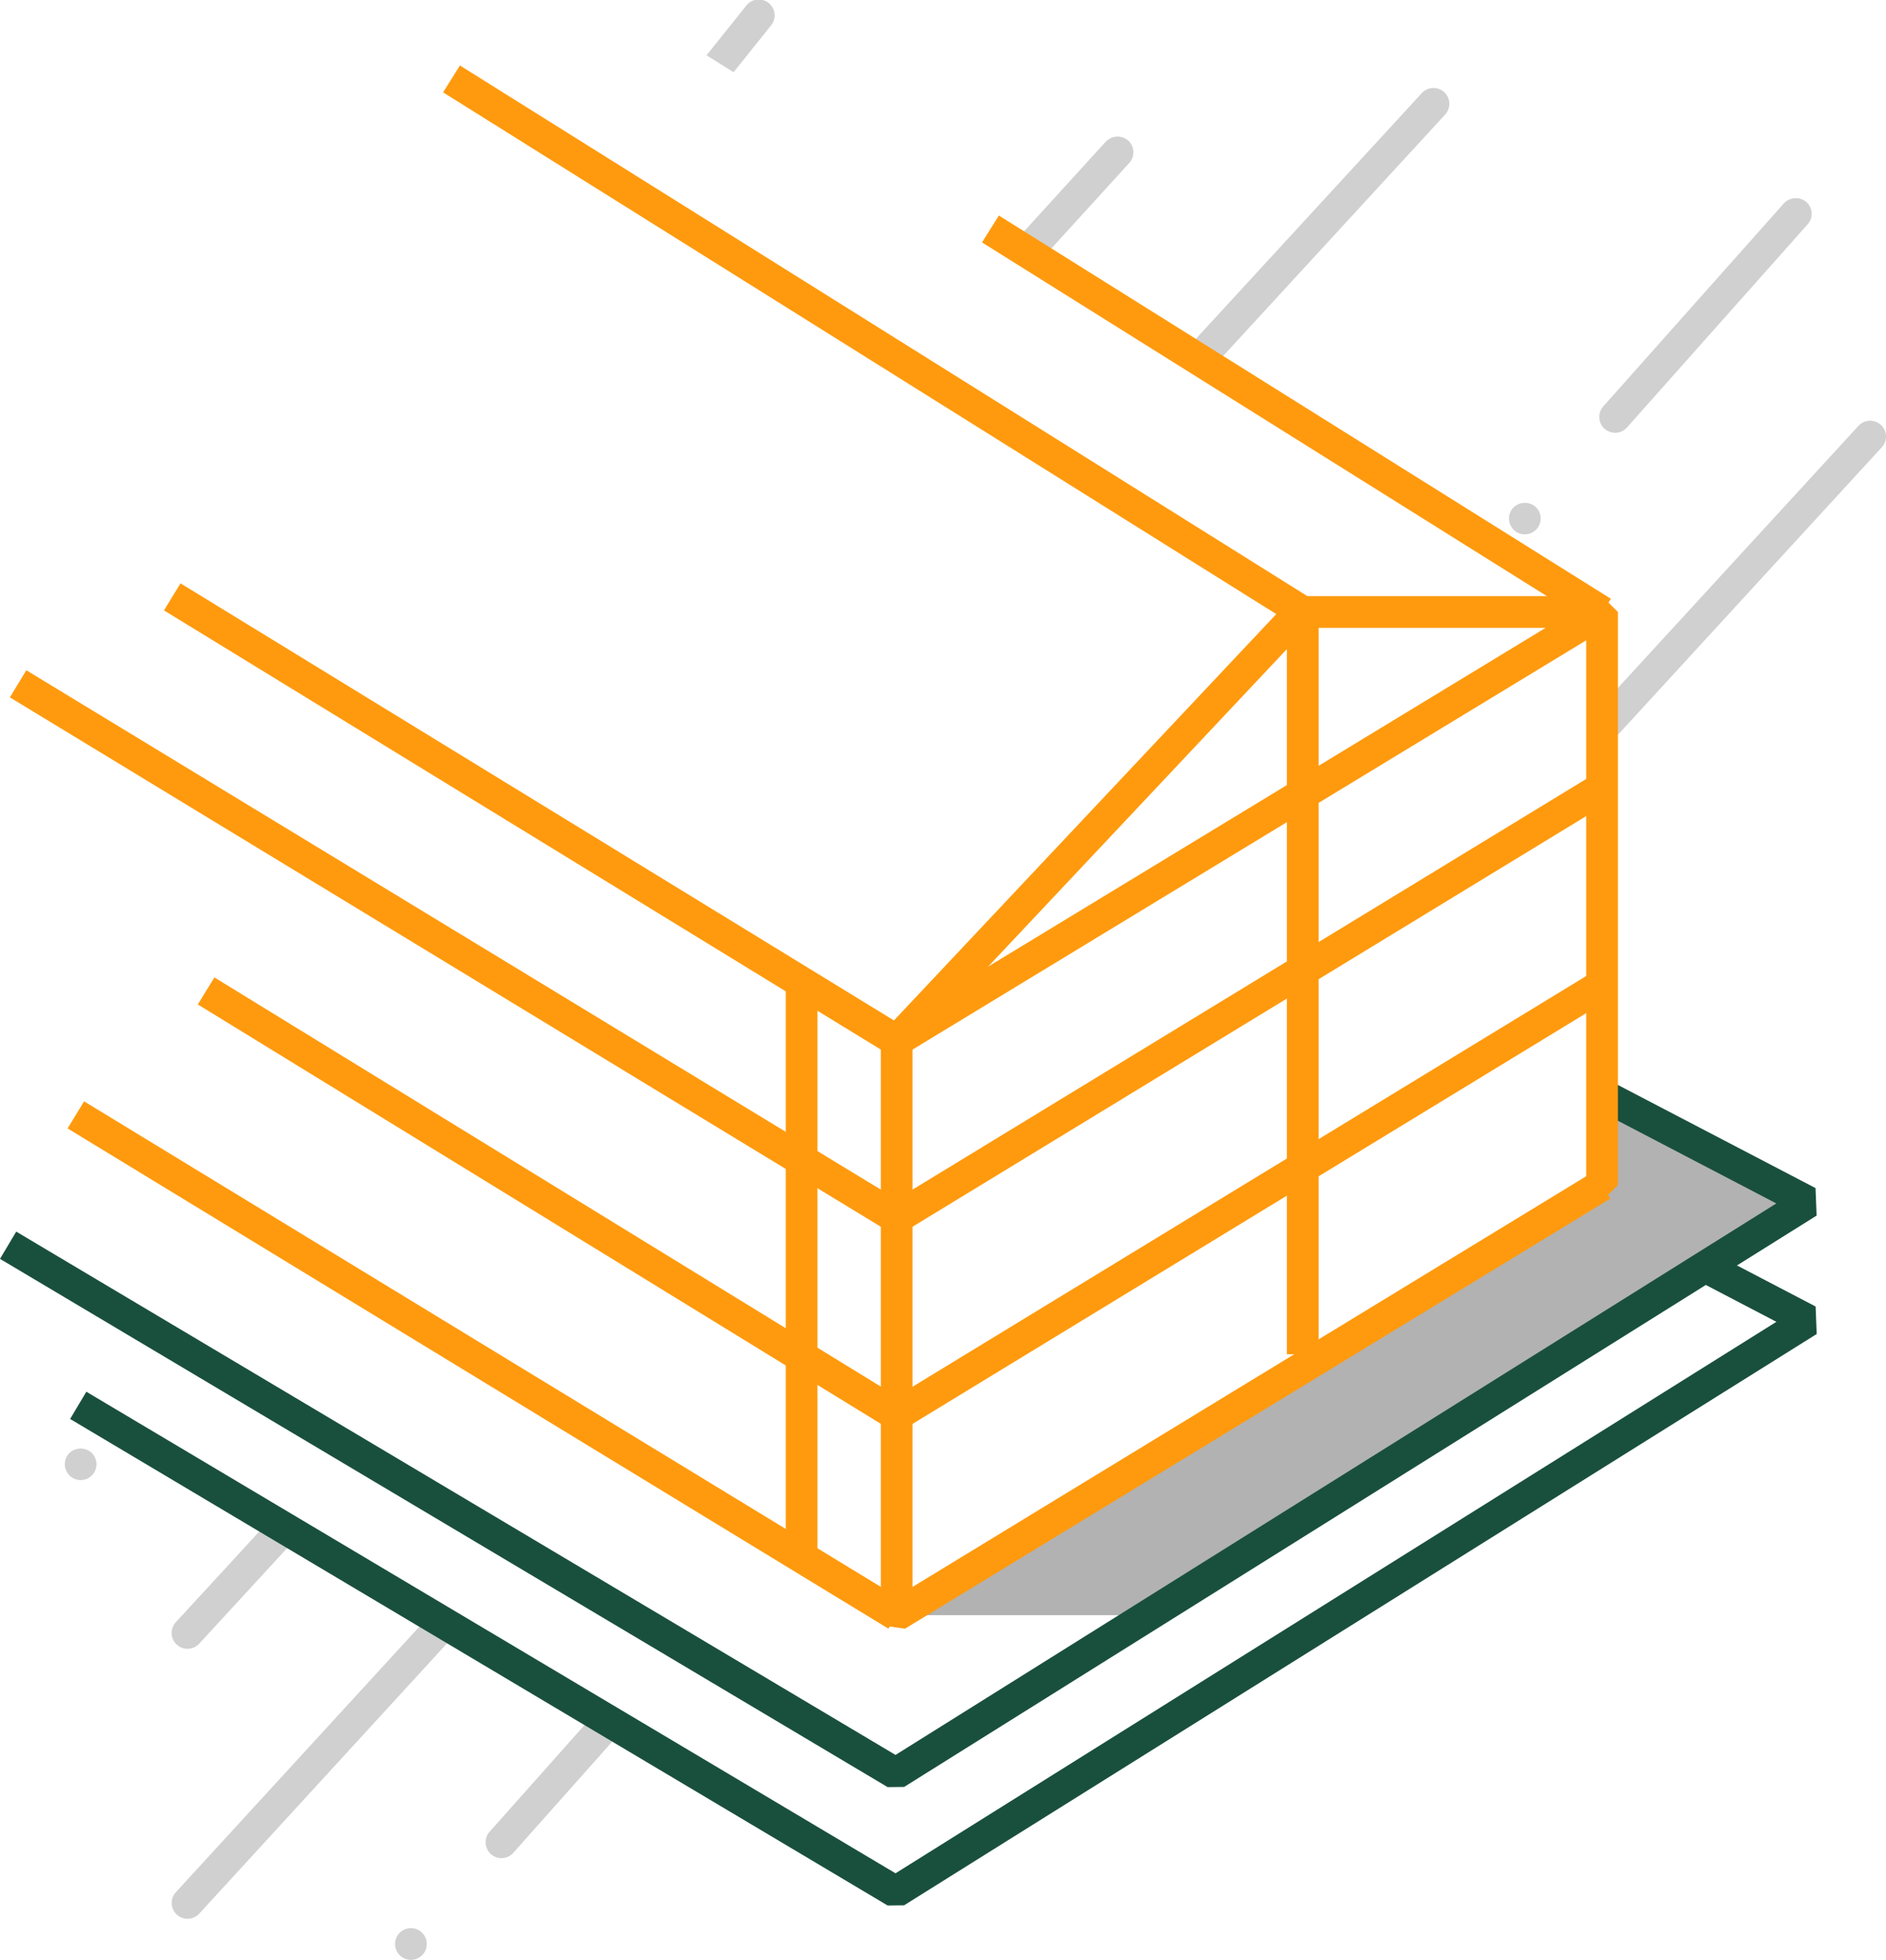
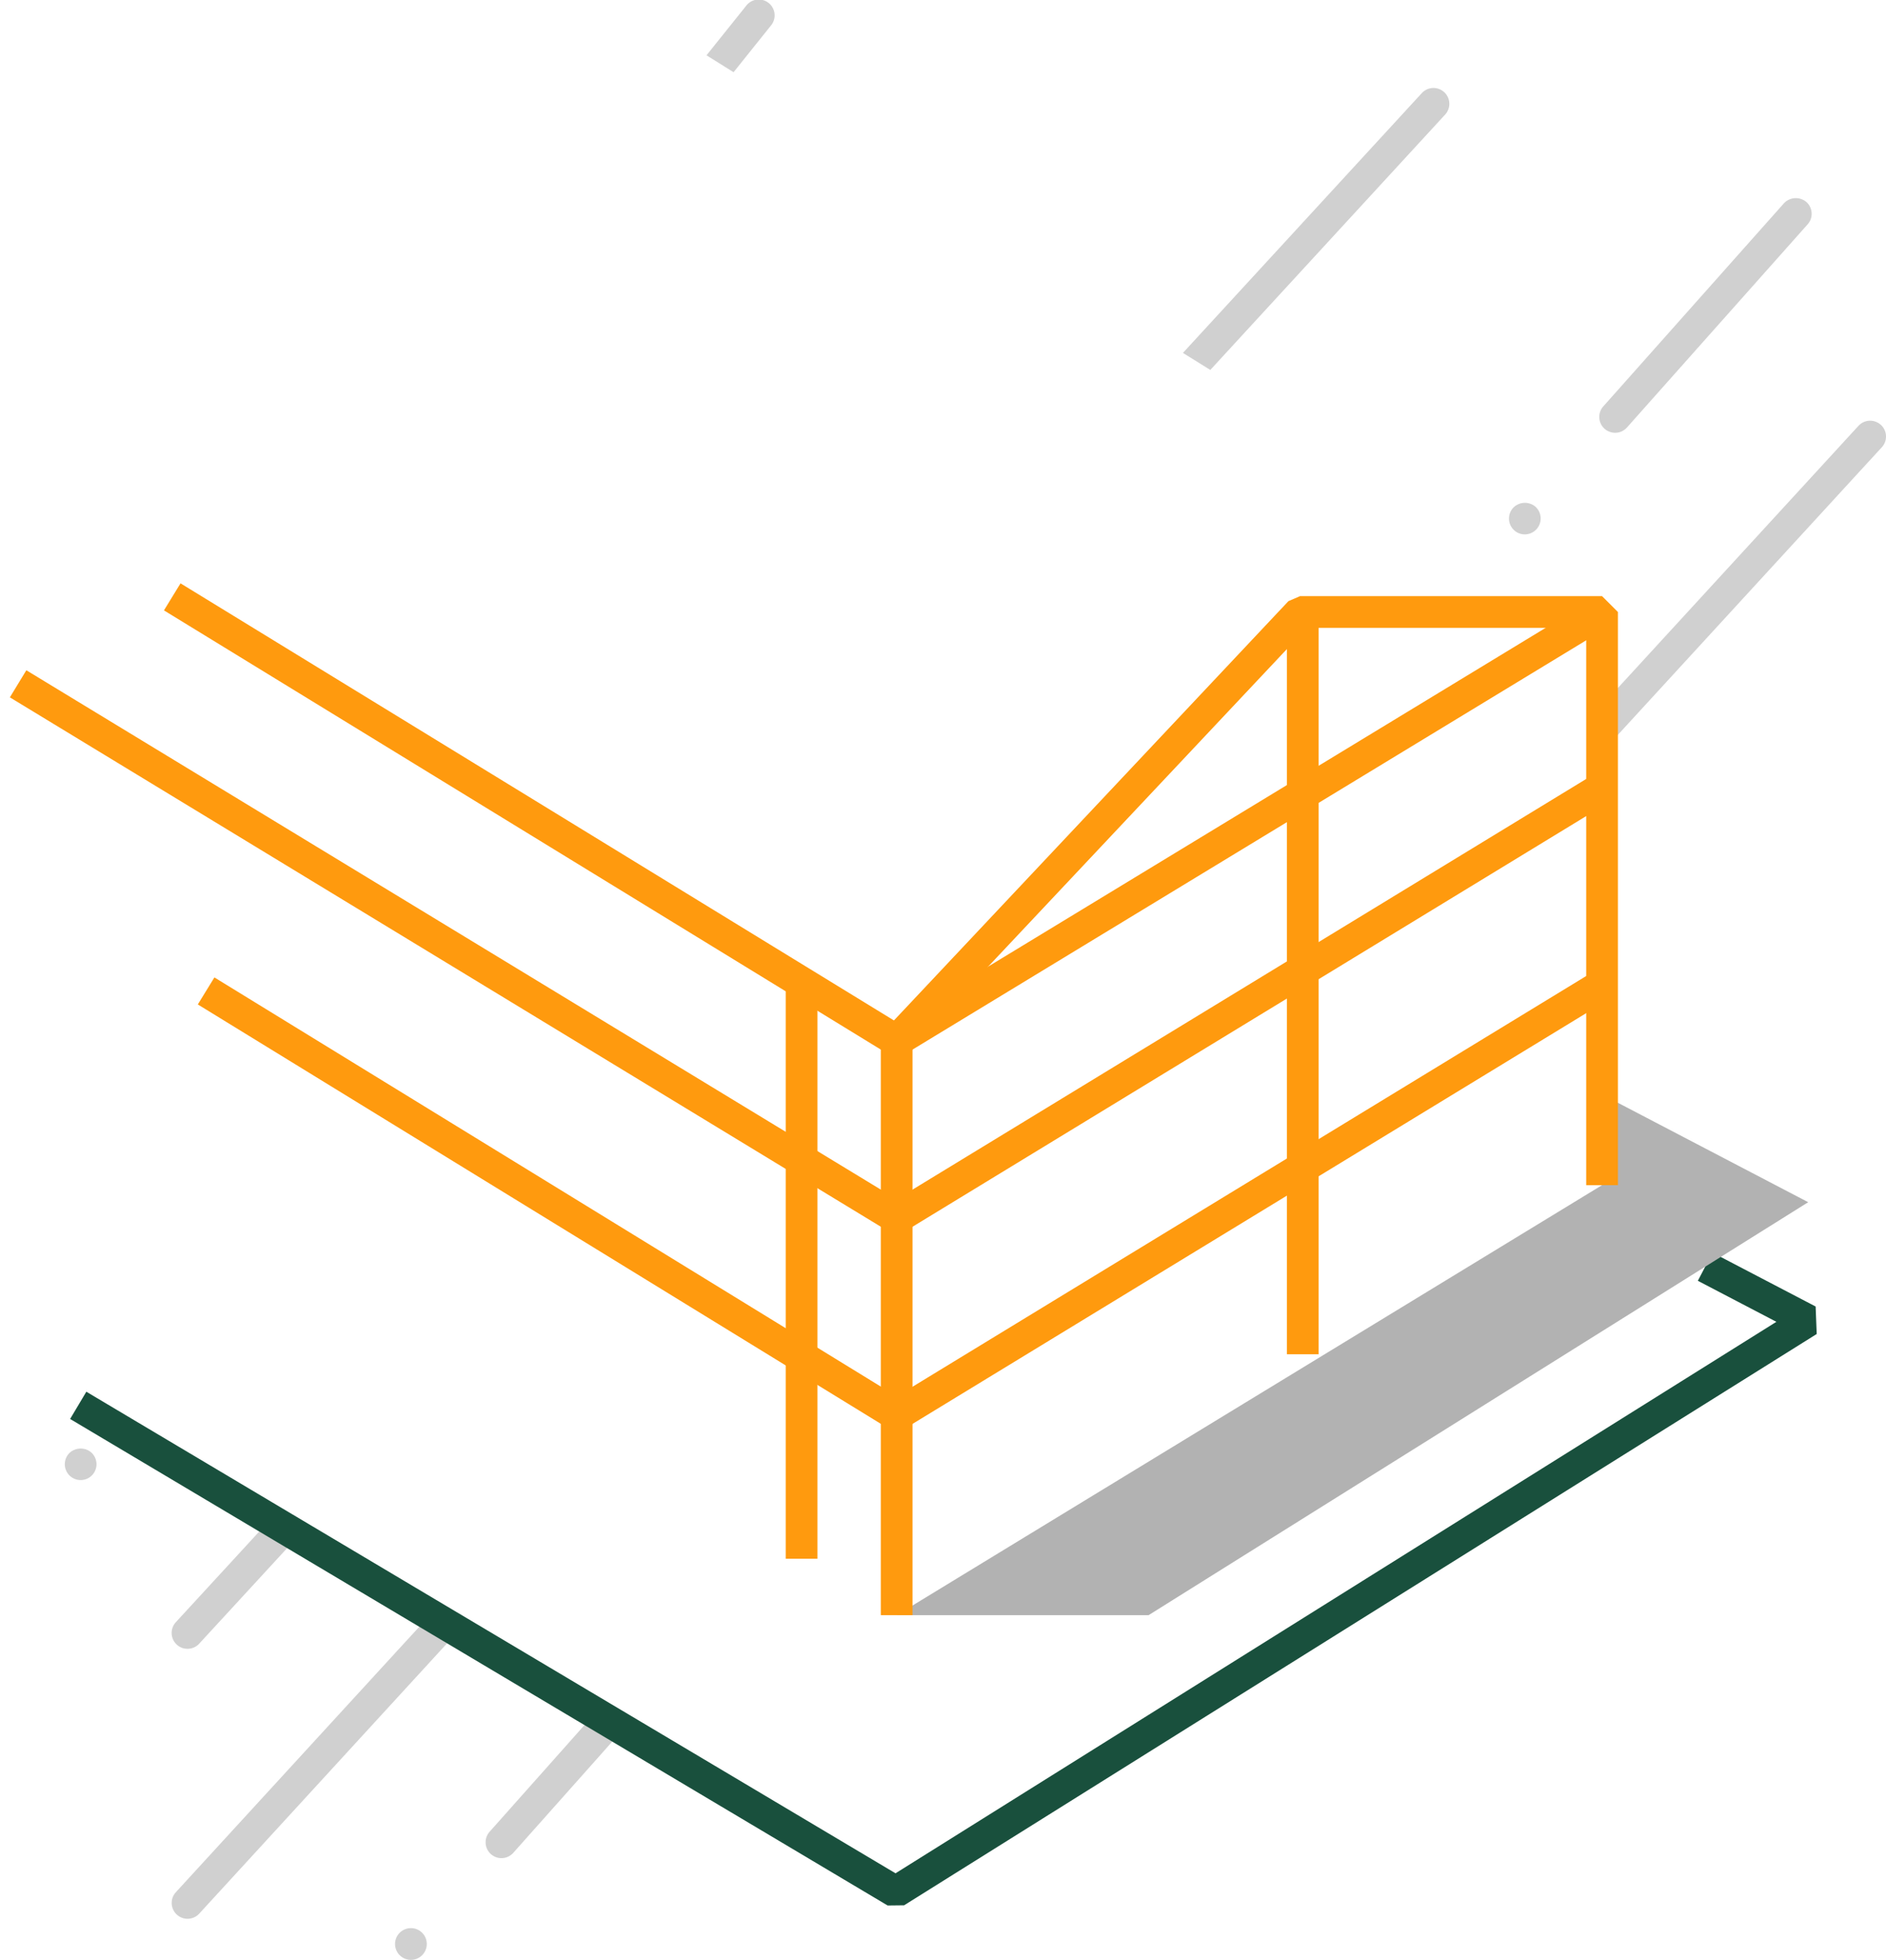
<svg xmlns="http://www.w3.org/2000/svg" width="156.086" height="162.192" viewBox="0 0 156.086 162.192">
  <defs>
    <clipPath id="clip-path">
      <rect id="Rectangle_209" data-name="Rectangle 209" width="156.086" height="162.192" fill="none" />
    </clipPath>
  </defs>
  <g id="Group_152" data-name="Group 152" transform="translate(0 0.001)">
    <g id="Group_151" data-name="Group 151" transform="translate(0 -0.001)" clip-path="url(#clip-path)">
      <path id="Path_455" data-name="Path 455" d="M354.351,63.156a1.313,1.313,0,0,0,.979-.439l14.951-16.811a1.3,1.3,0,0,0,.33-.945,1.318,1.318,0,0,0-.439-.907,1.354,1.354,0,0,0-1.852.109L353.369,60.974a1.306,1.306,0,0,0-.33.949,1.31,1.31,0,0,0,1.312,1.233" transform="translate(-220.68 -27.341)" fill="#d0d0d0" />
      <path id="Path_456" data-name="Path 456" d="M334.415,113.6a1.316,1.316,0,0,0,.874-2.294,1.35,1.35,0,0,0-1.852.109,1.312,1.312,0,0,0,.978,2.186" transform="translate(-208.219 -69.376)" fill="#d0d0d0" />
      <path id="Path_457" data-name="Path 457" d="M263.4,42.758l19.435-21.133a1.312,1.312,0,0,0-1.932-1.776l-19.769,21.5Z" transform="translate(-163.234 -12.143)" fill="#d0d0d0" />
      <path id="Path_458" data-name="Path 458" d="M375.838,93.214a1.312,1.312,0,0,0-1.854.079l-21.752,23.7.163,3.7,23.522-25.628a1.311,1.311,0,0,0-.079-1.854" transform="translate(-220.177 -58.051)" fill="#d0d0d0" />
      <path id="Path_459" data-name="Path 459" d="M158.2,5.976l3.079-3.844A1.312,1.312,0,1,0,159.233.492l-3.272,4.085Z" transform="translate(-97.49 0)" fill="#d0d0d0" />
-       <path id="Path_460" data-name="Path 460" d="M225.463,40.583l7.515-8.247a1.314,1.314,0,0,0-.086-1.852,1.35,1.35,0,0,0-1.856.087l-7.837,8.6Z" transform="translate(-139.519 -18.85)" fill="#d0d0d0" />
      <path id="Path_461" data-name="Path 461" d="M16.916,320.92a1.313,1.313,0,0,0-.42-.836,1.345,1.345,0,0,0-1.376-.232,1.2,1.2,0,0,0-.48.319,1.312,1.312,0,1,0,2.283.821.46.46,0,0,0-.007-.071" transform="translate(-8.937 -199.878)" fill="#d0d0d0" />
      <path id="Path_462" data-name="Path 462" d="M45.585,336.807l2.306,1.372-1.815,1.972-5.9,6.411a1.314,1.314,0,0,1-.967.424,1.3,1.3,0,0,1-.889-.345,1.315,1.315,0,0,1-.079-1.856l5.526-6.006,1.811-1.972Z" transform="translate(-23.69 -210.535)" fill="#d0d0d0" />
      <path id="Path_463" data-name="Path 463" d="M58.827,357.827l2.3,1.368-1.811,1.976L40.179,382.042a1.312,1.312,0,0,1-1.935-1.773L57.013,359.8h0Z" transform="translate(-23.69 -223.674)" fill="#d0d0d0" />
      <path id="Path_464" data-name="Path 464" d="M103.319,379.507l-1.777,2-6.516,7.326a1.312,1.312,0,0,0,1.961,1.743l6.853-7.7,1.777-2ZM89.4,397.124a1.3,1.3,0,0,0-.87-.33,1.312,1.312,0,0,0-.874,2.294,1.313,1.313,0,0,0,1.743-1.965" transform="translate(-54.52 -237.226)" fill="#d0d0d0" />
      <path id="Path_465" data-name="Path 465" d="M83.137,330.541,15.479,290.277l1.342-2.255,66.969,39.854,72.9-45.639-6.5-3.395,1.215-2.327,8.533,4.455.089,2.276L84.5,330.525Z" transform="translate(-9.676 -172.847)" fill="#19503d" />
      <path id="Path_466" data-name="Path 466" d="M273.383,250.525,218.795,284.7H197.949l58.374-35.587v-7.5h0Z" transform="translate(-123.736 -151.034)" fill="#b2b2b2" />
-       <path id="Path_467" data-name="Path 467" d="M73.461,296.992,0,253.275l1.342-2.255,72.772,43.308,72.894-45.639-15.026-7.845,1.215-2.326,17.057,8.9.089,2.276L74.828,296.977Z" transform="translate(0 -149.095)" fill="#19503d" />
      <path id="Path_468" data-name="Path 468" d="M97.513,167.731l-1.367,0L36.192,131l1.371-2.238,59.272,36.314,57.7-35.058,1.363,2.243Z" transform="translate(-22.623 -80.486)" fill="#ff9a0e" />
      <path id="Path_469" data-name="Path 469" d="M102.19,252.251l-1.37,0L43.665,217.157l1.373-2.236,56.471,34.671L159.2,214.42l1.367,2.24Z" transform="translate(-27.294 -134.032)" fill="#ff9a0e" />
      <path id="Path_470" data-name="Path 470" d="M74.893,194.389,2.18,150.194l1.363-2.242,72.031,43.779,57.7-35.171,1.367,2.24L76.258,194.388Z" transform="translate(-1.363 -92.483)" fill="#ff9a0e" />
-       <path id="Path_471" data-name="Path 471" d="M84.223,286.76l-1.259-.184-.11.181-67.933-41.4,1.366-2.241L83.541,284.1l57.69-35.169.683-.192,0,1.31,1.312,0-.818.82.185.3Z" transform="translate(-9.327 -151.972)" fill="#ff9a0e" />
      <rect id="Rectangle_204" data-name="Rectangle 204" width="2.624" height="47.543" transform="translate(72.896 86.124)" fill="#ff9a0e" />
      <rect id="Rectangle_205" data-name="Rectangle 205" width="2.624" height="47.543" transform="translate(65.027 81.455)" fill="#ff9a0e" />
      <rect id="Rectangle_206" data-name="Rectangle 206" width="2.624" height="61.242" transform="translate(106.503 50.834)" fill="#ff9a0e" />
      <path id="Path_472" data-name="Path 472" d="M256.036,180.341h-2.624V134.222H230.292L197.3,169.285l-1.911-1.8,33.379-35.475.956-.413h25l1.312,1.312Z" transform="translate(-122.137 -82.26)" fill="#ff9a0e" />
-       <rect id="Rectangle_207" data-name="Rectangle 207" width="2.624" height="83.124" transform="matrix(0.531, -0.848, 0.848, 0.531, 36.67, 7.643)" fill="#ff9a0e" />
-       <rect id="Rectangle_208" data-name="Rectangle 208" width="2.624" height="59.726" transform="matrix(0.531, -0.848, 0.848, 0.531, 81.273, 20.062)" fill="#ff9a0e" />
    </g>
  </g>
</svg>